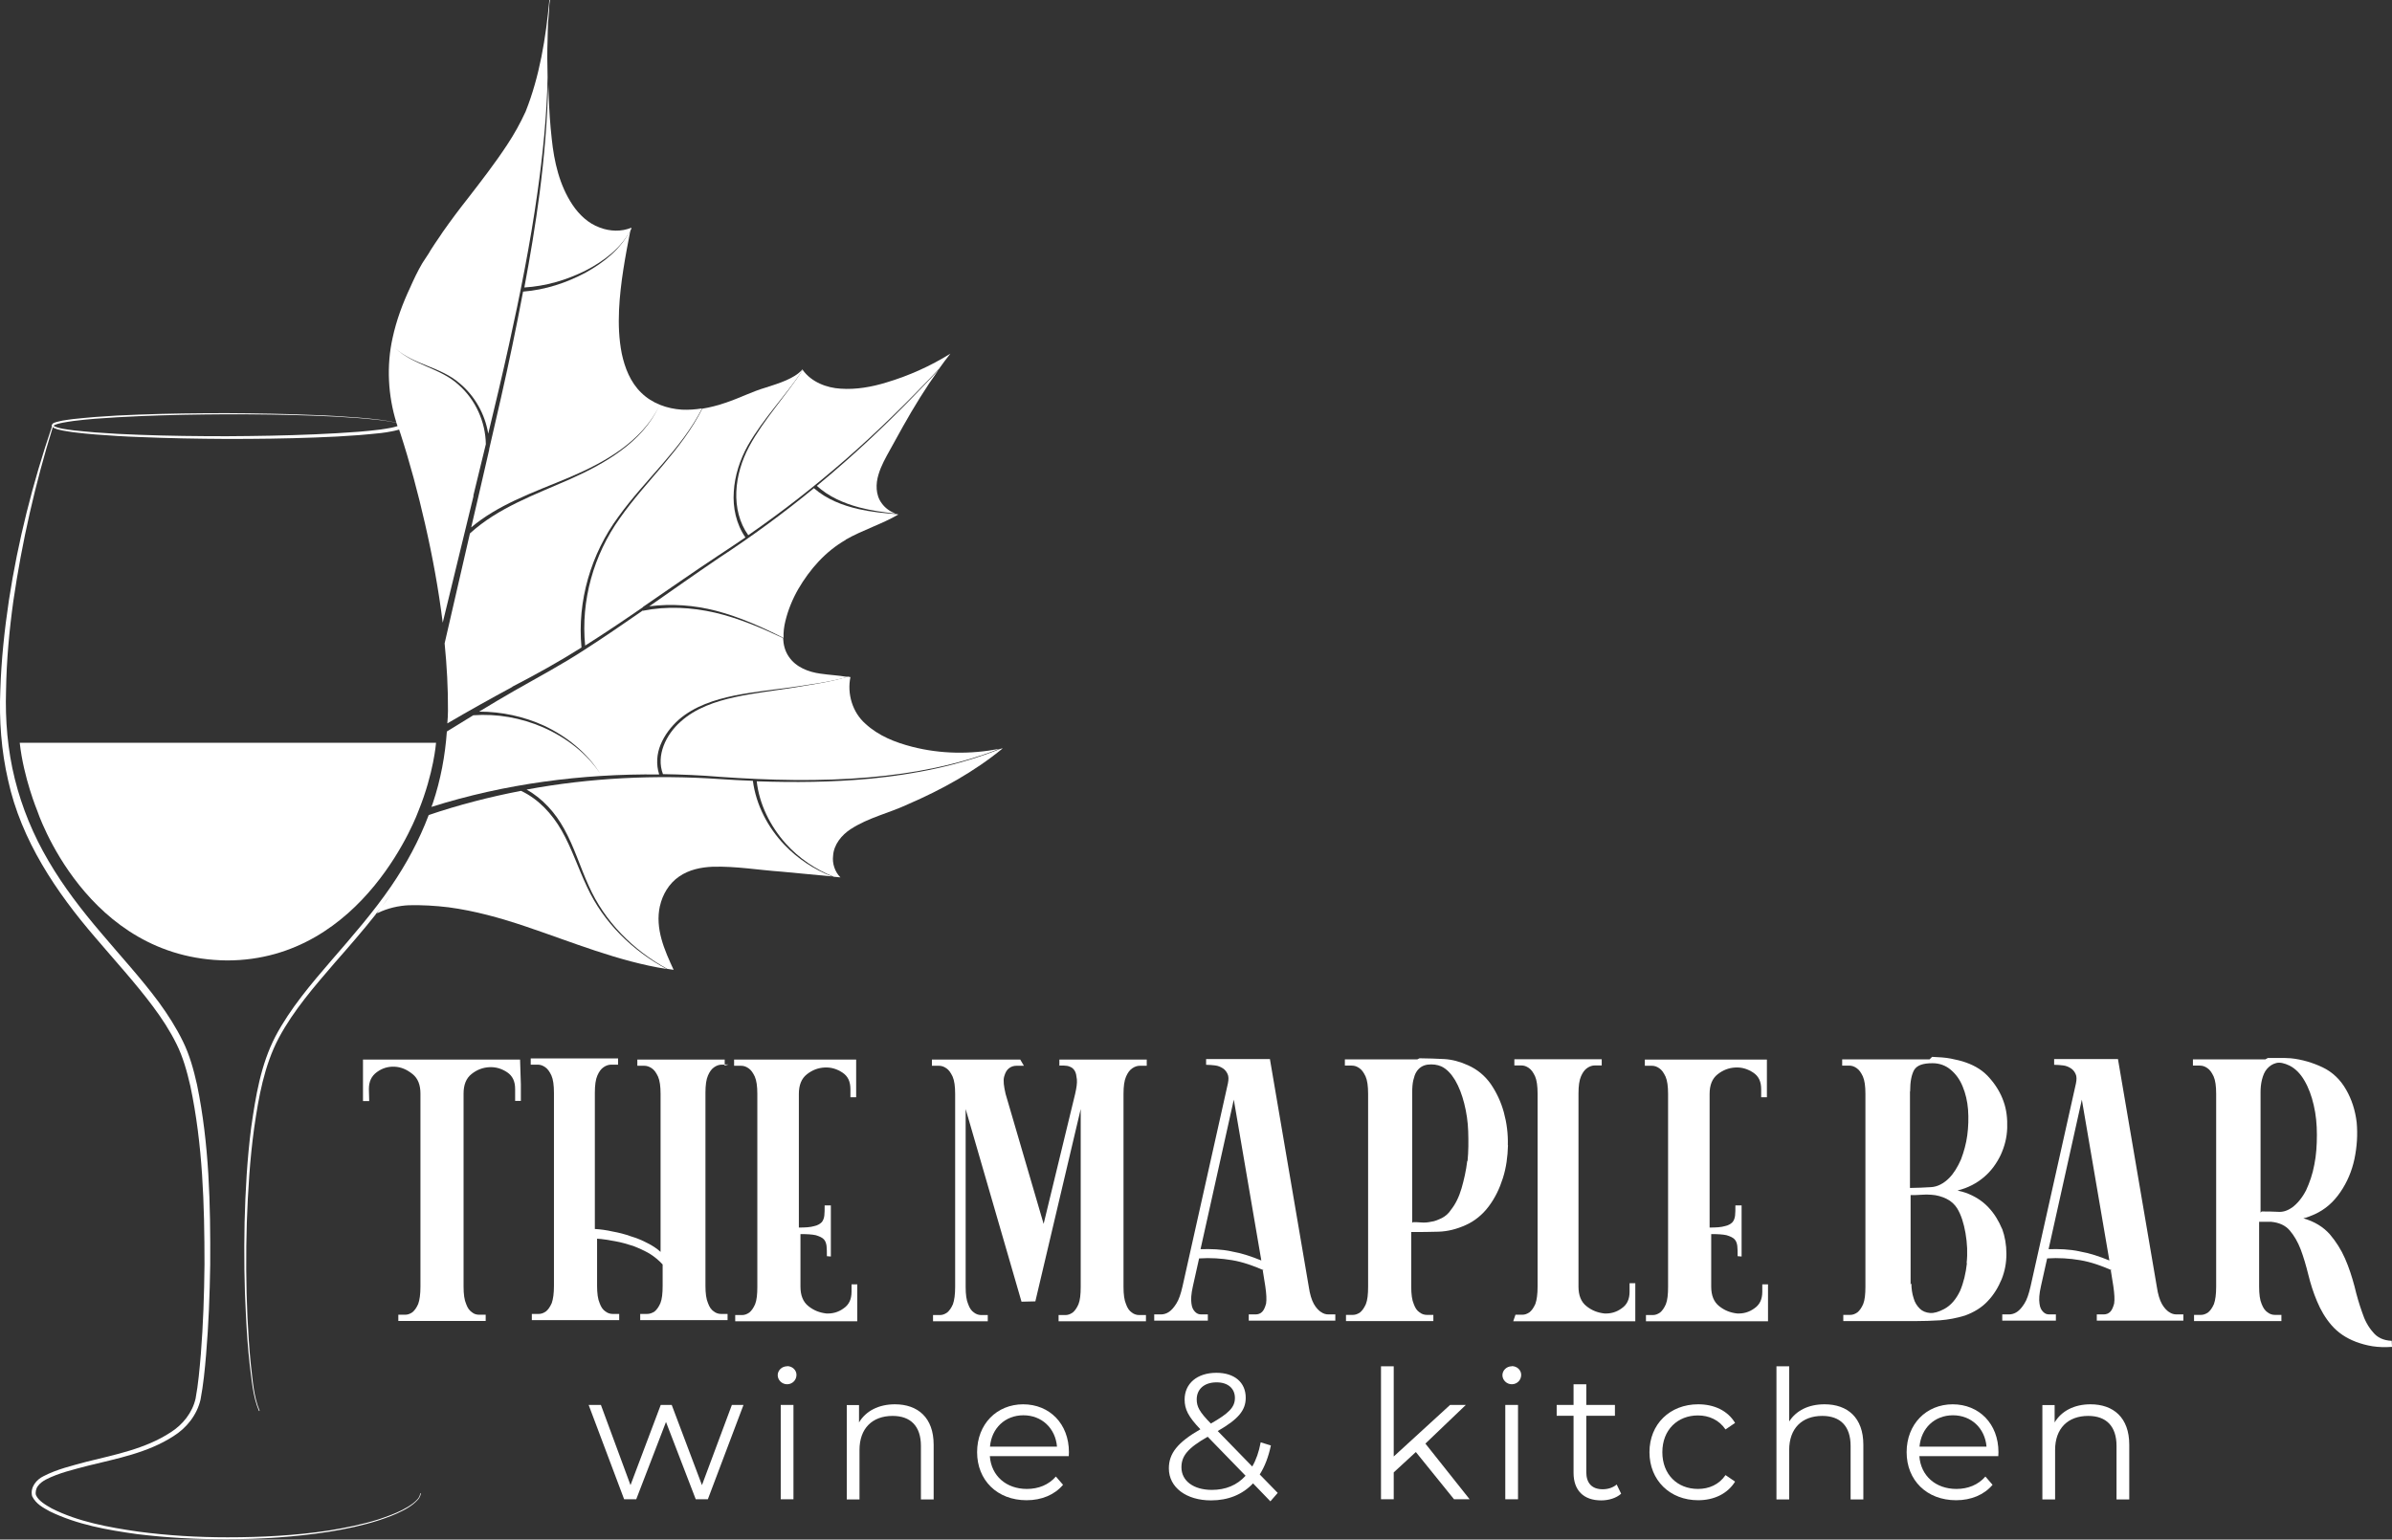
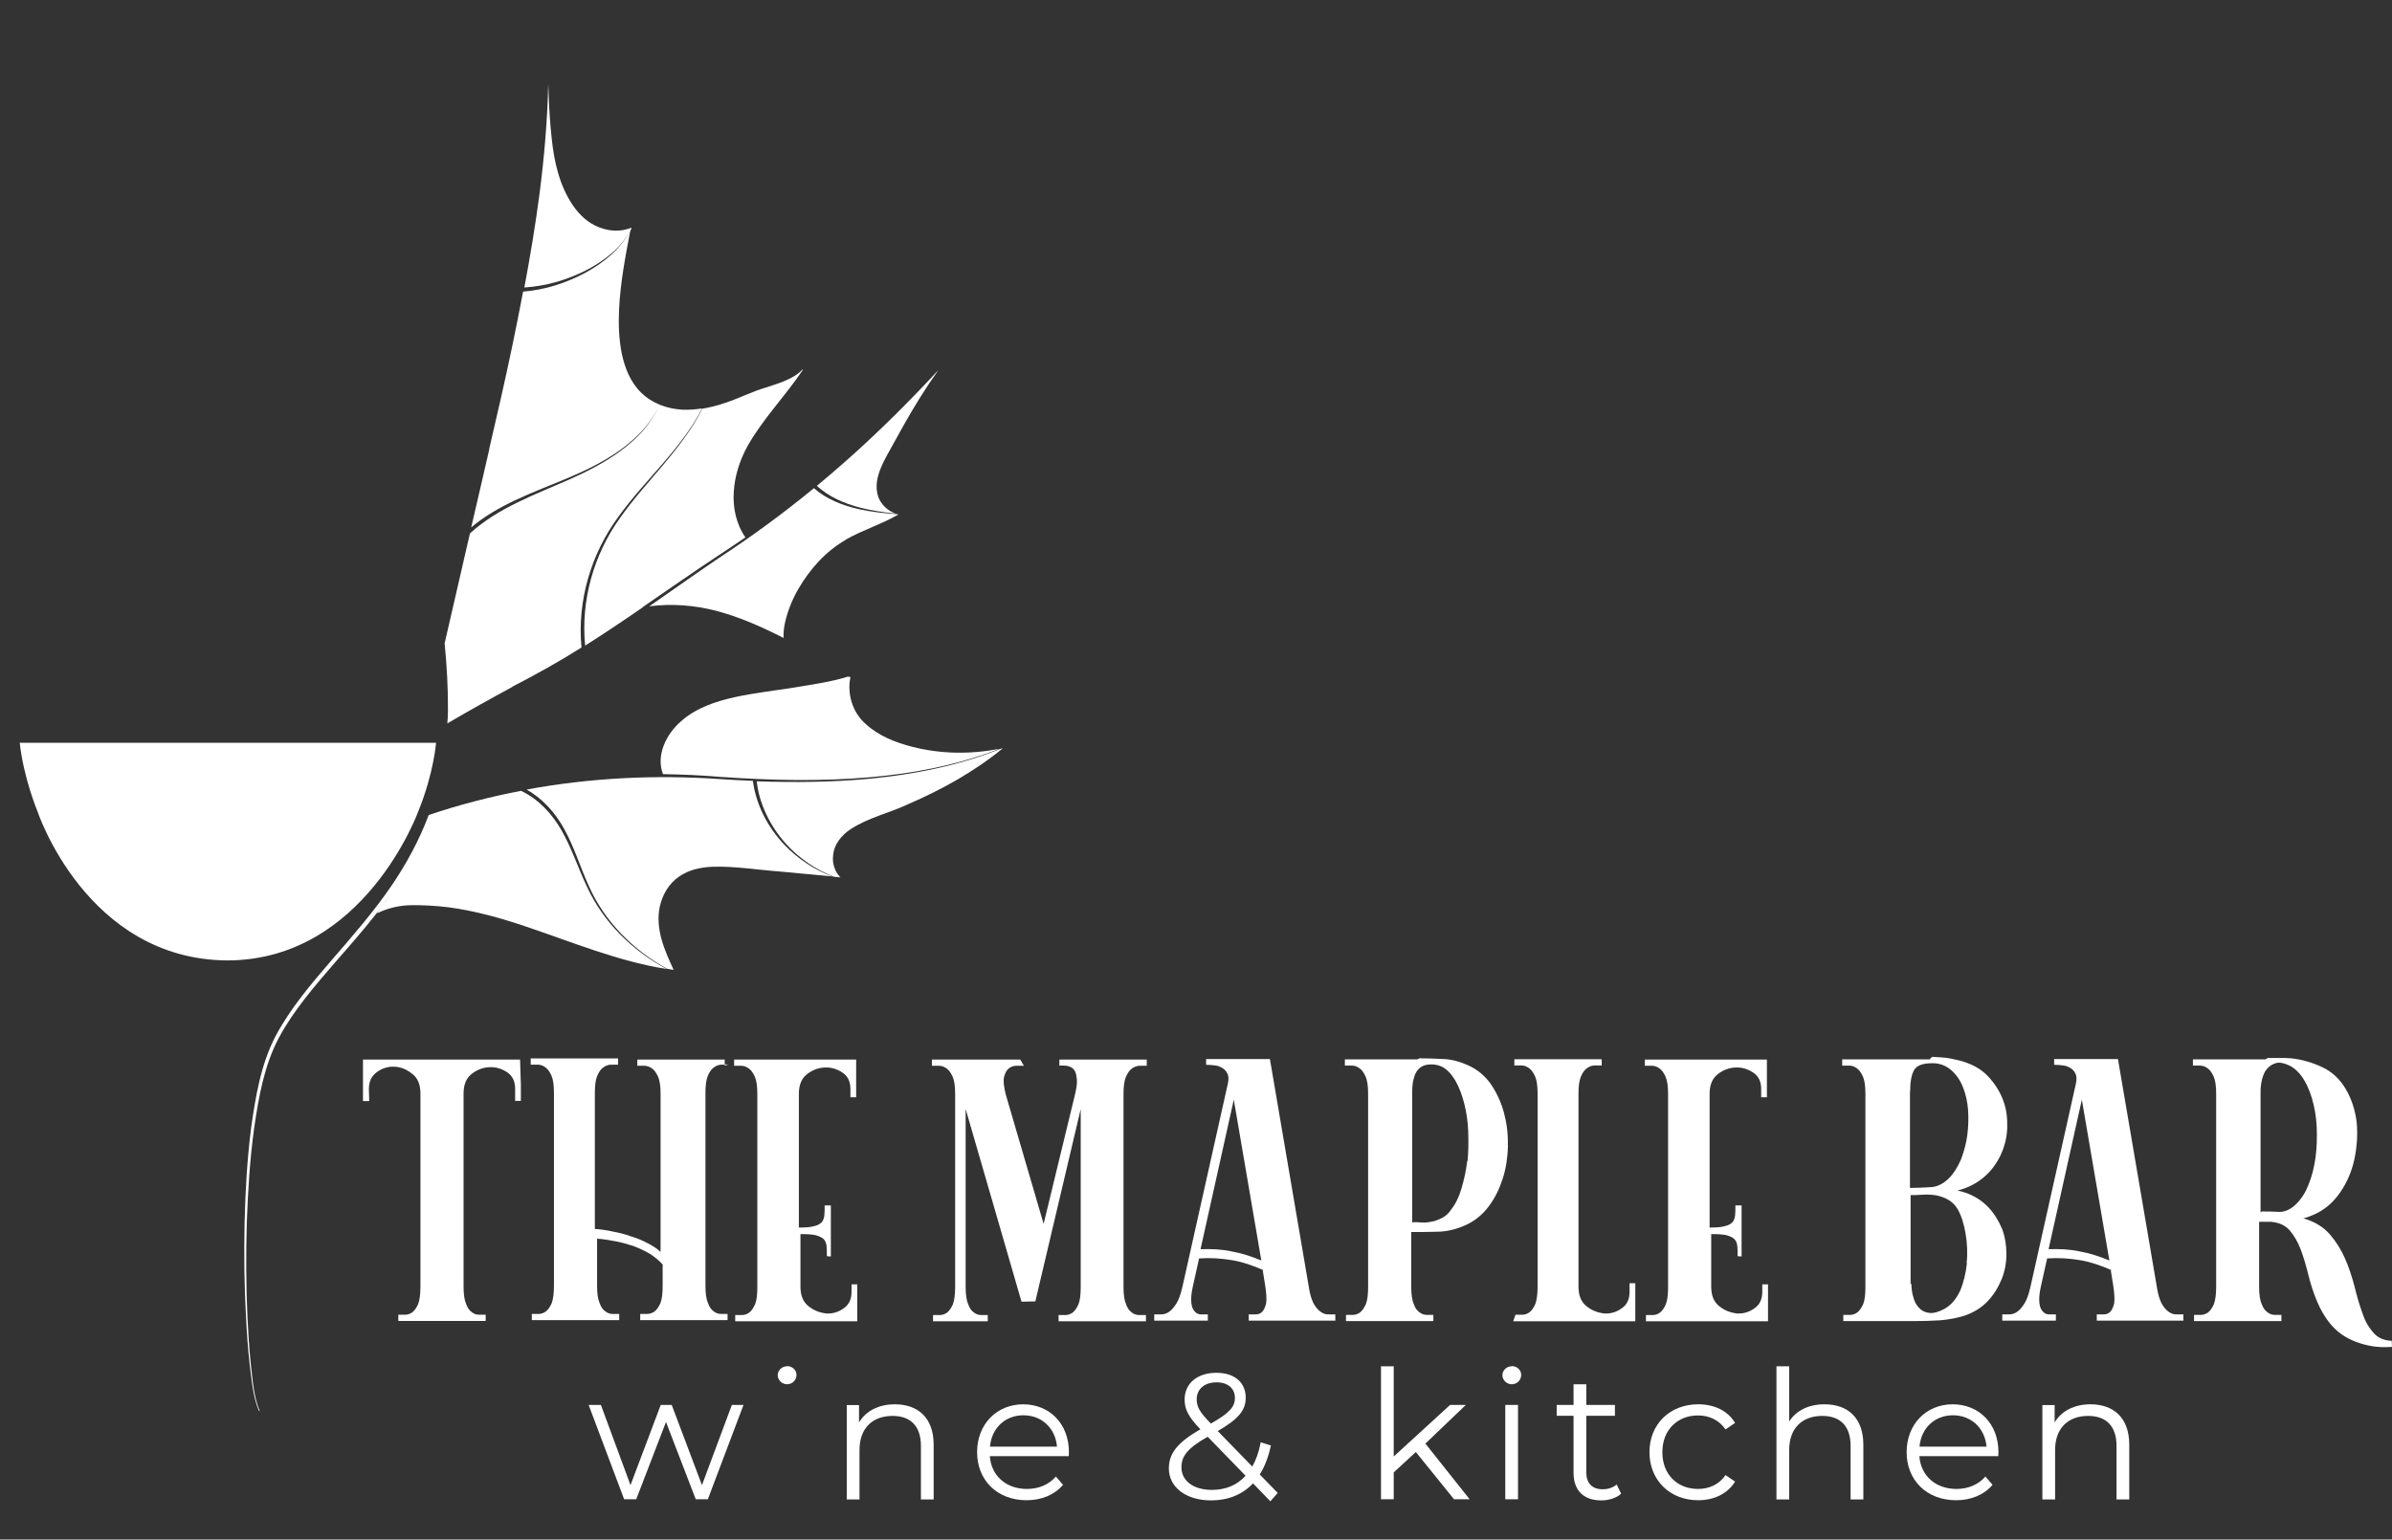
<svg xmlns="http://www.w3.org/2000/svg" id="_Слой_2" data-name="Слой_2" viewBox="0 0 150.31 96.77">
  <rect x="0" y="0" width="150.31" height="96.77" fill="#333333" stroke="none" />
  <defs>
    <style> .cls-1 { fill: #fff; } </style>
  </defs>
  <g id="_Слой_4" data-name="Слой_4">
    <g>
      <path class="cls-1" d="M37.68,14.3c-.72-.26-1.29-.81-1.7-1.42-.83-1.24-1.16-2.72-1.31-4.16-.1-.9-.16-1.8-.19-2.7-.01-.25-.02-.49-.03-.74-.05,2.29-.25,4.58-.54,6.85-.26,1.99-.59,3.97-.96,5.94,1.33-.08,2.64-.46,3.84-1.06,1.15-.59,2.25-1.42,2.87-2.6,0-.03.01-.07.02-.1-.64.27-1.36.23-1.98,0Z" />
      <path class="cls-1" d="M53.14,33.92c1.1-.62,2.29-.98,3.31-1.58-.02,0-.05-.02-.07-.02-.81-.06-1.63-.14-2.43-.32-1-.23-2-.61-2.8-1.31l.04-.04c-1.93,1.59-3.95,3.07-6.04,4.44-1.46.99-2.9,2.01-4.35,3.02,1.4-.18,2.83-.07,4.19.28,1.49.39,2.89,1.02,4.25,1.71-.02-.36.03-.72.11-1.05.17-.71.45-1.39.81-2.02.73-1.25,1.71-2.37,2.99-3.1Z" />
      <path class="cls-1" d="M40.4,38.15c1.55-1.06,3.09-2.14,4.66-3.18.6-.39,1.19-.79,1.78-1.19-.58-.84-.8-1.88-.73-2.87.06-1.02.39-2.02.88-2.9.98-1.72,2.37-3.13,3.46-4.76,0,0-.01-.02-.02-.03-.29.32-.66.52-1.02.68-.43.19-.86.32-1.29.46-.86.25-1.66.67-2.54.96-.47.16-.96.29-1.45.37-1.29,2.59-3.53,4.53-5.17,6.87-1.66,2.31-2.47,5.2-2.19,8.02,1.22-.77,2.42-1.58,3.61-2.4h0s.02-.01.03-.02Z" />
      <path class="cls-1" d="M24.14,57.22c-.12.04-.24.09-.36.14.12-.05.23-.1.36-.14Z" />
-       <path class="cls-1" d="M24.69,57.07c-.14.03-.28.07-.42.11.14-.04.28-.08.42-.11Z" />
      <path class="cls-1" d="M47.55,49.1c.16,1.45.85,2.83,1.83,3.93.82.91,1.86,1.62,3.01,2.08l.42.04c-.35-.35-.52-.88-.46-1.35.04-.72.55-1.32,1.1-1.68,1.14-.74,2.42-1.01,3.59-1.56,2.13-.92,4.18-2.05,5.97-3.52-.06.01-.12.02-.17.04-2.61,1.05-5.41,1.6-8.21,1.87-2.35.22-4.72.24-7.08.16Z" />
      <path class="cls-1" d="M56.24,32.27c-.33-.13-.62-.34-.83-.63-.4-.53-.38-1.24-.21-1.8.17-.58.46-1.08.73-1.57l.82-1.48c.68-1.21,1.41-2.4,2.22-3.53-1.83,1.97-3.73,3.87-5.74,5.65-.62.55-1.26,1.1-1.9,1.63.73.67,1.68,1.09,2.65,1.35.74.2,1.5.3,2.26.39Z" />
-       <path class="cls-1" d="M59.03,23.15c.22-.31.45-.62.69-.92-1.25.78-2.61,1.39-4.02,1.81-.91.28-1.9.46-2.88.39-.87-.05-1.83-.41-2.38-1.18-1.06,1.65-2.43,3.09-3.36,4.81-.47.88-.77,1.86-.81,2.85-.04.97.19,1.95.75,2.73,2.14-1.48,4.19-3.08,6.15-4.79,2.05-1.79,3.99-3.71,5.86-5.69Z" />
      <path class="cls-1" d="M25.13,56.98s-.09.02-.14.02c.05,0,.09-.02.14-.02Z" />
      <path class="cls-1" d="M41.47,56.95c.16-.72.57-1.42,1.2-1.85.63-.44,1.39-.59,2.12-.62,1.47-.04,2.89.21,4.33.31l3.17.3c-1.13-.43-2.16-1.11-3-1.99-1.04-1.09-1.78-2.5-1.98-4.02-.69-.03-1.39-.06-2.08-.11-4.06-.28-8.15-.08-12.14.66,1.02.57,1.81,1.47,2.36,2.47.64,1.15,1.01,2.41,1.55,3.59.99,2.23,2.79,4.04,4.93,5.21.13.02.27.04.4.06-.57-1.23-1.18-2.59-.86-4.02Z" />
      <path class="cls-1" d="M45.24,48.83c3.12.22,6.26.3,9.39.03,2.78-.24,5.56-.77,8.17-1.79-1.81.35-3.69.33-5.48-.13-1.05-.27-2.11-.68-2.94-1.45-.81-.71-1.16-1.88-.94-2.93-.05-.01-.11-.02-.16-.03-1.08.34-2.22.49-3.33.68-1.26.2-2.53.34-3.77.61-1.23.27-2.47.69-3.41,1.54-.92.81-1.56,2.13-1.11,3.3h-.01c1.2.02,2.39.07,3.59.17Z" />
      <path class="cls-1" d="M26.3,50.96c.96-2.37,1.1-4.27,1.1-4.27H1.24c.24,2.2,1.1,4.27,1.1,4.27,0,0,3.06,9.33,11.92,9.41,8.67,0,12.04-9.41,12.04-9.41Z" />
      <path class="cls-1" d="M22.81,66.59v2.62h.39l-.02-.75c0-.48.16-.82.5-1.07s.71-.36,1.12-.34c.41.02.77.18,1.12.46.34.27.5.68.5,1.23v12.13c0,.48-.05.84-.14,1.09-.11.25-.23.41-.36.52-.16.11-.3.16-.46.16h-.43v.39h5.49v-.39h-.41c-.16,0-.32-.04-.46-.16-.16-.11-.27-.27-.36-.52-.11-.25-.16-.61-.16-1.09v-12.13c0-.55.16-.96.5-1.23.34-.27.71-.41,1.12-.43.41-.02.77.09,1.12.32.34.23.5.57.5,1.05v.75h.36v-1.05l-.05-1.55h-9.86Z" />
      <path class="cls-1" d="M45.78,66.91h-.25v.07l.25-.07Z" />
      <path class="cls-1" d="M34.67,81.91c-.11.25-.23.41-.36.52-.16.11-.3.16-.46.16h-.43v.39h5.49v-.39h-.41c-.16,0-.32-.05-.46-.16-.16-.11-.27-.27-.36-.52-.11-.25-.16-.61-.16-1.09v-2.96c.36.02.75.09,1.14.16.39.07.77.18,1.14.3.36.14.71.3,1.02.48.32.2.59.43.82.68v1.34c0,.48-.04.84-.14,1.09-.11.25-.23.41-.36.52-.16.11-.32.16-.48.16h-.43v.39h5.49v-.39h-.41c-.16,0-.32-.05-.46-.16-.16-.11-.27-.27-.36-.52-.11-.25-.16-.61-.16-1.09v-12.13c0-.48.05-.84.16-1.09.11-.25.23-.41.39-.52.16-.11.32-.16.48-.16h.18v-.32h-5.49v.39h.43c.16,0,.32.05.48.16.16.11.27.27.39.52.11.25.16.61.16,1.09v9.93c-.23-.21-.5-.39-.82-.55-.34-.18-.68-.32-1.05-.43-.39-.14-.75-.23-1.14-.3-.39-.09-.77-.14-1.12-.16v-8.56c0-.48.05-.84.16-1.09.11-.25.23-.41.39-.52.16-.11.32-.16.48-.16h.43v-.39h-5.49v.39h.43c.18,0,.32.05.48.16.16.11.27.27.39.52.11.25.16.61.16,1.09v12.13c0,.48-.05.84-.14,1.09Z" />
      <path class="cls-1" d="M47.45,81.98c-.11.25-.23.41-.36.52-.16.11-.3.16-.46.16h-.43v.39h7.67v-2.32h-.36v.46c0,.48-.16.82-.5,1.05-.34.25-.71.34-1.09.32-.41-.05-.77-.18-1.12-.46-.34-.27-.5-.68-.5-1.23v-3.3c.41,0,.73.02.96.07.23.07.39.14.5.25.11.11.16.27.18.43.02.18.02.39.02.64l.25.02v-3.21h-.39c0,.25,0,.48-.02.64-.02.16-.07.3-.16.41-.11.11-.27.21-.48.25-.23.07-.55.09-.96.09v-8.4c0-.55.16-.96.5-1.23.34-.27.71-.41,1.12-.43.41-.02.77.09,1.12.32s.5.57.5,1.05v.5h.36v-2.37h-7.67v.39h.43c.18,0,.32.05.48.16.16.11.27.27.39.52.11.25.16.61.16,1.09v12.13c0,.48-.04.84-.14,1.09Z" />
      <path class="cls-1" d="M66.53,66.98h.34c.11,0,.25.02.36.07.14.05.23.14.3.25.09.14.11.32.14.55.02.23-.02.52-.11.91l-1.98,8.17-2.39-8.17c-.11-.48-.16-.84-.09-1.09.07-.25.16-.41.3-.52.14-.11.3-.16.48-.16h.46l-.23-.39h-5.55v.39h.43c.18,0,.32.05.48.16.16.11.27.27.39.52.11.25.16.61.16,1.09v12.13c0,.48-.05.84-.14,1.09-.11.25-.23.41-.36.52-.16.11-.3.16-.46.16h-.43v.39h3.44v-.39h-.41c-.16,0-.32-.05-.46-.16-.16-.11-.27-.27-.36-.52-.11-.25-.16-.61-.16-1.09v-11.18l3.51,12.11.87-.02,2.85-12.09v11.18c0,.48-.04.84-.14,1.09-.11.25-.23.41-.36.52-.16.11-.3.16-.46.16h-.43v.39h5.49v-.39h-.43c-.16,0-.32-.05-.46-.16-.16-.11-.27-.27-.36-.52-.11-.25-.16-.61-.16-1.09v-12.13c0-.48.05-.84.16-1.09.11-.25.23-.41.39-.52.16-.11.32-.16.48-.16h.43v-.39h-5.49v.39Z" />
      <path class="cls-1" d="M83.02,82.48c-.16-.11-.32-.27-.46-.52-.14-.25-.25-.61-.32-1.09l-2.44-14.3h-4.01v.36c.21,0,.39.02.57.04.18.02.34.09.48.18s.23.21.3.36.07.34.02.59l-2.85,12.75c-.11.48-.23.84-.39,1.09s-.3.41-.46.52c-.16.11-.34.16-.5.16h-.43v.39h3.37v-.39h-.41c-.16,0-.27-.04-.39-.16s-.2-.27-.23-.52c-.04-.25-.02-.61.09-1.09l.39-1.75c.73-.05,1.41,0,2.07.11.66.11,1.32.34,2,.64h-.07l.16,1c.07.48.09.84.05,1.09-.07.25-.14.41-.25.52-.11.11-.25.16-.41.16h-.43v.39h5.44v-.39h-.43c-.16,0-.32-.04-.48-.16ZM77.4,78.66c-.66-.14-1.3-.16-1.96-.14l2.09-9.4,1.73,10.11c-.61-.25-1.23-.46-1.87-.57Z" />
      <path class="cls-1" d="M94.75,71.99c.02-.73-.07-1.41-.25-2.07-.18-.66-.46-1.25-.82-1.78-.39-.55-.87-.93-1.43-1.18-.5-.23-1-.36-1.48-.39-.5-.02-1.02-.05-1.57-.05l-.14.07h-4.55v.39h.43c.18,0,.32.05.48.16.16.11.27.27.39.52.11.25.16.61.16,1.09v12.13c0,.48-.04.84-.14,1.09-.11.25-.23.41-.36.52-.16.11-.3.16-.46.16h-.43v.39h5.49v-.39h-.41c-.16,0-.32-.05-.46-.16-.16-.11-.27-.27-.36-.52-.11-.25-.16-.61-.16-1.09v-3.44c.59,0,1.16,0,1.73-.02.57-.02,1.12-.16,1.68-.41.57-.25,1.07-.66,1.46-1.18.41-.55.68-1.12.89-1.78.21-.66.3-1.34.32-2.07ZM92.2,72.97c-.07.61-.21,1.21-.36,1.73-.16.55-.39,1-.66,1.34-.16.25-.36.41-.57.52-.23.11-.46.21-.66.23-.23.05-.43.07-.64.05-.21-.02-.39-.02-.52-.02l-.05.05v-8.17c0-.32.02-.59.07-.8.05-.21.11-.39.18-.5.16-.27.39-.43.71-.48.32-.04.62,0,.87.11.34.16.62.46.87.87.25.43.43.91.57,1.46.14.55.23,1.14.25,1.75.02.64.02,1.25-.04,1.87Z" />
      <path class="cls-1" d="M102.4,81.19c0,.48-.16.82-.5,1.05-.34.25-.71.34-1.09.32-.41-.05-.77-.18-1.12-.46-.34-.27-.5-.68-.5-1.23v-12.13c0-.48.05-.84.16-1.09.11-.25.23-.41.39-.52.16-.11.32-.16.48-.16h.43v-.39h-5.49v.39h.43c.18,0,.32.05.48.16.16.11.27.27.39.52.11.25.16.62.16,1.09v12.13c0,.48-.05.84-.14,1.09-.11.25-.23.41-.36.52-.16.11-.3.16-.46.16h-.43l-.14.41h7.67v-2.39h-.36v.52Z" />
      <path class="cls-1" d="M110.74,81.19c0,.48-.16.82-.5,1.05-.34.25-.71.34-1.09.32-.41-.05-.77-.18-1.12-.46-.34-.27-.5-.68-.5-1.23v-3.3c.41,0,.73.02.96.07.23.07.39.14.5.25.11.11.16.27.18.43.02.18.02.39.02.64l.25.02v-3.21h-.39c0,.25,0,.48-.02.64-.02.16-.07.3-.16.41-.11.11-.27.21-.48.25-.23.07-.55.09-.96.09v-8.4c0-.55.16-.96.5-1.23.34-.27.71-.41,1.12-.43.41-.02.77.09,1.12.32s.5.57.5,1.05v.5h.36v-2.37h-7.67v.39h.43c.18,0,.32.05.48.16.16.11.27.27.39.52.11.25.16.61.16,1.09v12.13c0,.48-.04.84-.14,1.09-.11.25-.23.41-.36.52-.16.11-.3.16-.46.16h-.43v.39h7.67v-2.32h-.36v.46Z" />
      <path class="cls-1" d="M125.81,77.25c-.21-.5-.48-.96-.87-1.37-.39-.41-.87-.71-1.43-.91-.07-.02-.16-.05-.23-.07-.09-.02-.18-.04-.27-.07.66-.16,1.21-.46,1.66-.84.46-.39.8-.87,1.05-1.39.25-.55.39-1.09.41-1.69.02-.59-.04-1.16-.23-1.68-.18-.52-.48-1.02-.87-1.46-.39-.46-.89-.77-1.48-.98-.3-.11-.61-.18-.96-.25s-.75-.09-1.18-.11l-.16.16h-5.49v.39h.43c.18,0,.32.05.48.16.16.11.27.27.39.52.11.25.16.61.16,1.09v12.13c0,.48-.04.84-.14,1.09-.11.25-.23.41-.36.52-.16.11-.3.16-.46.16h-.43v.39h4.49c.55,0,1.07-.02,1.59-.05.52-.04,1.05-.14,1.57-.3.57-.21,1.05-.5,1.43-.91.39-.41.66-.87.87-1.37.2-.5.3-1.02.3-1.59s-.09-1.09-.27-1.59ZM120.03,68.6c0-.62.09-1.05.25-1.34.18-.3.55-.43,1.16-.43.43,0,.82.14,1.14.41.32.27.57.61.75,1.05.18.43.3.93.34,1.46.04.55.02,1.09-.05,1.62-.07.52-.21,1.02-.39,1.5-.21.48-.46.89-.75,1.18-.34.34-.73.55-1.14.57-.41.02-.84.05-1.28.05h-.04v-6.06ZM123.6,79.39c-.07.64-.21,1.23-.43,1.75-.25.52-.57.91-1,1.14-.34.18-.64.27-.89.25-.25-.02-.48-.11-.64-.27-.18-.18-.32-.39-.39-.66-.09-.27-.14-.59-.14-.93l-.05.07v-5.62c.21,0,.43,0,.66-.02.23-.02.46-.02.66,0,.32.02.64.11.93.25.32.16.52.36.68.61.25.41.41.93.52,1.55.11.64.14,1.27.07,1.89Z" />
      <path class="cls-1" d="M136.31,82.48c-.16-.11-.32-.27-.46-.52-.14-.25-.25-.61-.32-1.09l-2.44-14.3h-4.01v.36c.21,0,.39.02.57.04.18.02.34.09.48.18s.23.21.3.36.07.34.02.59l-2.85,12.75c-.11.48-.23.84-.39,1.09s-.3.41-.46.52c-.16.11-.34.16-.5.16h-.43v.39h3.37v-.39h-.41c-.16,0-.27-.04-.39-.16s-.2-.27-.23-.52c-.04-.25-.02-.61.09-1.09l.39-1.75c.73-.05,1.41,0,2.07.11.66.11,1.32.34,2,.64h-.07l.16,1c.07.48.09.84.05,1.09-.07.25-.14.41-.25.52-.11.11-.25.16-.41.16h-.43v.39h5.44v-.39h-.43c-.16,0-.32-.04-.48-.16ZM130.69,78.66c-.66-.14-1.3-.16-1.96-.14l2.09-9.4,1.73,10.11c-.61-.25-1.23-.46-1.87-.57Z" />
      <path class="cls-1" d="M150.29,84.28c-.52-.02-.91-.21-1.18-.55-.3-.34-.52-.75-.68-1.25-.18-.5-.34-1.05-.48-1.64-.16-.59-.34-1.16-.59-1.73-.25-.57-.57-1.07-.96-1.53-.41-.46-.96-.8-1.66-1,.11-.02.25-.07.36-.11.11-.05.23-.09.34-.14.66-.3,1.18-.75,1.62-1.39s.73-1.34.89-2.09c.16-.77.21-1.53.14-2.3-.09-.77-.32-1.46-.66-2.05-.36-.64-.87-1.12-1.48-1.41s-1.3-.5-2-.57c-.25-.02-.48-.02-.71-.02h-.73l-.16.09h-4.55v.39h.43c.18,0,.32.05.48.16.16.11.27.27.39.52.11.25.16.61.16,1.09v12.13c0,.48-.05.84-.14,1.09-.11.25-.23.41-.36.52-.16.11-.3.16-.46.16h-.43v.39h5.49v-.39h-.41c-.16,0-.32-.05-.46-.16-.16-.11-.27-.27-.37-.52-.11-.25-.16-.61-.16-1.09v-4.08h.77c.5.05.89.23,1.16.55s.5.71.68,1.18c.18.48.34,1.02.48,1.59s.32,1.14.55,1.68c.23.55.52,1.05.91,1.5s.89.8,1.55,1.05c.3.11.64.21,1.02.27s.8.07,1.23.04l-.02-.41ZM144.03,75.9c-.3.21-.59.3-.91.27-.34-.02-.66-.02-1-.02l-.07.07v-7.56c0-.25.02-.52.09-.8.07-.27.16-.5.32-.68.16-.18.34-.3.57-.36s.5,0,.84.16c.36.18.68.5.93.93.27.46.46.98.59,1.55.14.59.2,1.21.2,1.87s-.04,1.28-.16,1.87c-.11.61-.3,1.14-.52,1.62-.25.48-.55.84-.89,1.09Z" />
      <polygon class="cls-1" points="44.11 93.35 42.21 88.31 41.52 88.31 39.62 93.35 37.76 88.31 36.99 88.31 39.22 94.24 39.98 94.24 41.85 89.38 43.72 94.24 44.48 94.24 46.72 88.31 45.99 88.31 44.11 93.35" />
-       <rect class="cls-1" x="49.06" y="88.31" width=".8" height="5.93" />
      <path class="cls-1" d="M49.46,85.88c-.33,0-.59.26-.59.56s.26.57.59.57.59-.26.59-.59c0-.3-.26-.55-.59-.55Z" />
      <path class="cls-1" d="M56.24,88.27c-1.03,0-1.83.42-2.26,1.14v-1.09h-.77v5.93h.8v-3.11c0-1.35.8-2.14,2.08-2.14,1.13,0,1.78.64,1.78,1.89v3.36h.8v-3.44c0-1.7-.99-2.54-2.44-2.54Z" />
      <path class="cls-1" d="M64.3,88.27c-1.67,0-2.9,1.25-2.9,3.01s1.26,3.02,3.11,3.02c.94,0,1.76-.34,2.29-.97l-.45-.52c-.45.52-1.09.78-1.82.78-1.3,0-2.24-.82-2.33-2.06h4.96c0-.09.01-.18.01-.25,0-1.78-1.21-3.01-2.88-3.01ZM62.21,90.93c.1-1.16.95-1.97,2.1-1.97s2.01.81,2.11,1.97h-4.21Z" />
      <path class="cls-1" d="M79.87,90.86l-.65-.2c-.11.6-.29,1.11-.53,1.52l-2.17-2.23c1.29-.74,1.76-1.3,1.76-2.09,0-.98-.72-1.57-1.84-1.57-1.22,0-2,.68-2,1.68,0,.61.23,1.08.99,1.87-1.44.83-1.98,1.52-1.98,2.46,0,1.2,1.1,2.01,2.65,2.01,1.07,0,1.97-.36,2.64-1.07l1.09,1.13.46-.53-1.13-1.16c.32-.5.55-1.11.7-1.82ZM75.2,87.96c0-.63.46-1.07,1.25-1.07.73,0,1.15.4,1.15.98s-.37.96-1.51,1.61c-.72-.73-.89-1.06-.89-1.52ZM76.15,93.65c-1.14,0-1.91-.56-1.91-1.42,0-.7.38-1.2,1.65-1.92l2.38,2.45c-.54.6-1.26.89-2.12.89Z" />
      <polygon class="cls-1" points="92.11 88.31 91.12 88.31 87.58 91.55 87.58 85.88 86.78 85.88 86.78 94.24 87.58 94.24 87.58 92.55 88.97 91.27 91.37 94.24 92.35 94.24 89.57 90.74 92.11 88.31" />
      <rect class="cls-1" x="94.59" y="88.31" width=".8" height="5.93" />
      <path class="cls-1" d="M95,85.88c-.33,0-.59.26-.59.56s.26.57.59.57.59-.26.59-.59c0-.3-.26-.55-.59-.55Z" />
      <path class="cls-1" d="M100.71,93.61c-.67,0-1.03-.38-1.03-1.08v-3.54h1.8v-.68h-1.8v-1.3h-.8v1.3h-1.06v.68h1.06v3.59c0,1.09.62,1.73,1.74,1.73.46,0,.94-.14,1.25-.42l-.28-.58c-.23.2-.55.3-.88.3Z" />
      <path class="cls-1" d="M106.7,88.97c.69,0,1.32.28,1.73.88l.6-.41c-.47-.78-1.32-1.17-2.32-1.17-1.77,0-3.06,1.24-3.06,3.01s1.29,3.02,3.06,3.02c1,0,1.85-.41,2.32-1.17l-.6-.41c-.41.6-1.04.87-1.73.87-1.3,0-2.24-.91-2.24-2.31s.95-2.31,2.24-2.31Z" />
      <path class="cls-1" d="M114.65,88.27c-1,0-1.78.39-2.22,1.08v-3.47h-.8v8.37h.8v-3.11c0-1.35.8-2.14,2.08-2.14,1.13,0,1.78.64,1.78,1.89v3.36h.8v-3.44c0-1.7-.99-2.54-2.44-2.54Z" />
      <path class="cls-1" d="M122.71,88.27c-1.67,0-2.9,1.25-2.9,3.01s1.26,3.02,3.11,3.02c.94,0,1.76-.34,2.29-.97l-.45-.52c-.45.52-1.09.78-1.82.78-1.3,0-2.24-.82-2.33-2.06h4.96c0-.09.01-.18.01-.25,0-1.78-1.21-3.01-2.88-3.01ZM120.62,90.93c.1-1.16.95-1.97,2.1-1.97s2.01.81,2.11,1.97h-4.21Z" />
      <path class="cls-1" d="M131.37,88.27c-1.03,0-1.83.42-2.26,1.14v-1.09h-.77v5.93h.8v-3.11c0-1.35.8-2.14,2.08-2.14,1.13,0,1.78.64,1.78,1.89v3.36h.8v-3.44c0-1.7-.99-2.54-2.44-2.54Z" />
      <path class="cls-1" d="M23.63,57.44c.09-.11.18-.22.27-.33-.08.1-.14.2-.22.3.02-.01.05-.02.07-.03.61-.29,1.28-.45,1.95-.48.83-.02,1.66.03,2.49.13,1.65.22,3.26.67,4.83,1.2,2.94.99,5.83,2.2,8.88,2.68-2.15-1.14-3.98-2.93-5.01-5.16-.56-1.18-.96-2.43-1.6-3.55-.6-1.05-1.46-1.98-2.55-2.49-1.97.38-3.91.88-5.8,1.52-.6,1.59-1.41,3.09-2.37,4.49-1.12,1.63-2.42,3.12-3.72,4.62-1.29,1.5-2.6,3.03-3.54,4.8-.93,1.79-1.25,3.8-1.53,5.76-.25,1.97-.36,3.96-.41,5.94-.04,1.98-.02,3.97.09,5.95.05.99.12,1.98.23,2.97.13.98.19,1.99.58,2.92,0,.01.02.02.03.01.01,0,.02-.02.01-.03h0c-.38-.91-.43-1.93-.55-2.91-.1-.99-.16-1.98-.21-2.97-.09-1.98-.1-3.96-.04-5.94.07-1.98.19-3.96.46-5.92.28-1.95.63-3.94,1.55-5.68.93-1.74,2.24-3.24,3.53-4.74.88-1,1.76-2.01,2.59-3.06-.1.05-.2.09-.29.15.09-.06.2-.11.3-.16ZM23.99,56.98c.19-.25.37-.5.56-.76-.17.25-.36.5-.56.76Z" />
-       <path class="cls-1" d="M41.42,48.67c-.2-.61-.15-1.28.09-1.86.25-.61.66-1.14,1.14-1.57.99-.86,2.26-1.26,3.5-1.52,1.25-.25,2.52-.37,3.78-.55,1.11-.17,2.24-.3,3.32-.62-.55-.1-1.13-.12-1.72-.21-.71-.1-1.51-.39-1.96-1.06-.25-.36-.34-.76-.36-1.17-1.38-.65-2.79-1.25-4.28-1.6-1.48-.34-3.04-.42-4.53-.12v-.02c-1.22.84-2.43,1.68-3.68,2.48-1.42.93-2.93,1.73-4.4,2.57-.74.43-1.48.86-2.21,1.31,1.4,0,2.8.3,4.07.88,1.43.67,2.71,1.7,3.55,3.04-.87-1.32-2.17-2.3-3.6-2.93-1.38-.6-2.9-.87-4.39-.76-.56.34-1.11.68-1.66,1.02-.11,1.53-.39,3.04-.88,4.5-.03.08-.06.16-.09.24,4.62-1.46,9.47-2.09,14.29-2.04ZM28.05,48.64c.05-.23.1-.47.14-.71-.04.21-.09.45-.14.71Z" />
-       <path class="cls-1" d="M29.74,31.17c.26-1.08.53-2.17.79-3.25-.02-1.4-.65-2.8-1.71-3.73-1.13-1.05-2.83-1.23-3.98-2.3,1.17,1.05,2.85,1.16,4.05,2.21.95.79,1.59,1.94,1.79,3.16.45-1.85.89-3.71,1.3-5.57.7-3.17,1.34-6.36,1.79-9.57.34-2.4.59-4.82.64-7.25-.02-.83-.03-1.63,0-2.38,0-.03,0-.05,0-.08,0,.02,0,.04,0,.05,0-.36.02-.72.03-1.05.03-.28.05-.57.07-.85,0-.18.01-.37.02-.55,0,.12,0,.24,0,.35,0-.12.02-.24.03-.35,0-.01,0-.02-.02-.02-.01,0-.02,0-.02.02-.22,2.37-.61,4.79-1.49,7-.33.72-.71,1.41-1.16,2.09-.77,1.17-1.63,2.28-2.48,3.38-.54.68-1.06,1.38-1.56,2.09-.07.1-.13.2-.2.3-.2.29-.39.57-.58.87-.04.07-.08.15-.13.22-.12.2-.26.38-.38.58-.3.51-.54,1.02-.76,1.52-.48,1.02-.87,2.07-1.11,3.18-.39,1.75-.29,3.62.24,5.33-.11-.03-.22-.04-.32-.07-.23-.04-.45-.08-.68-.11-.46-.06-.91-.1-1.37-.14-.92-.07-1.84-.13-2.76-.16-1.84-.08-3.68-.11-5.52-.12-1.84,0-3.68.02-5.52.09-.92.03-1.84.08-2.76.15-.46.04-.92.08-1.38.13-.23.03-.46.06-.69.1-.11.02-.23.05-.34.08-.11.05-.24.02-.33.23,0,.02.02.03.03.04-1.21,3.56-2.14,7.22-2.71,10.94-.28,1.87-.48,3.75-.54,5.65-.08,1.89.06,3.81.49,5.67.82,3.76,3.03,7.04,5.48,9.88,1.22,1.44,2.5,2.83,3.62,4.33.56.75,1.07,1.53,1.48,2.36.41.82.66,1.73.87,2.64.78,3.67.89,7.46.89,11.22-.02,1.88-.08,3.77-.23,5.64-.08.93-.16,1.88-.33,2.79-.2.88-.8,1.64-1.58,2.13-1.56,1.02-3.45,1.39-5.27,1.84-.91.25-1.84.46-2.71.91-.42.2-.86.69-.71,1.26.25.5.7.72,1.11.95,1.73.84,3.62,1.17,5.49,1.43,1.88.23,3.77.33,5.66.32,0,0,0,0,0,0,2.14,0,4.28-.14,6.4-.47,1.06-.17,2.11-.39,3.13-.72.51-.17,1.01-.35,1.49-.6.24-.12.47-.26.68-.43.2-.17.43-.36.46-.65h0s-.01-.03-.02-.02c-.01,0-.02.01-.02.02-.02.26-.24.45-.44.61-.21.16-.44.3-.68.42-.47.24-.98.42-1.48.59-1.02.32-2.07.53-3.12.7-2.11.32-4.25.43-6.38.43h0s0,0,0,0c-1.88,0-3.77-.11-5.63-.36-1.85-.27-3.74-.61-5.41-1.45-.39-.22-.84-.48-1-.84-.05-.16,0-.42.12-.57.12-.17.3-.3.5-.41.82-.42,1.75-.63,2.65-.87,1.81-.45,3.73-.8,5.36-1.85.82-.51,1.48-1.32,1.71-2.3.18-.95.27-1.88.35-2.83.16-1.89.23-3.77.26-5.66.02-3.78-.06-7.58-.83-11.31-.21-.93-.46-1.86-.89-2.73-.42-.86-.94-1.67-1.5-2.44-1.13-1.53-2.42-2.92-3.63-4.36-1.22-1.43-2.37-2.92-3.31-4.53-.95-1.61-1.67-3.35-2.12-5.16-.45-1.81-.61-3.69-.55-5.57.03-1.88.2-3.75.46-5.62.54-3.7,1.37-7.35,2.48-10.93.08.1.19.09.27.14.11.03.23.06.34.08.23.04.46.08.69.11.46.06.92.1,1.38.14.92.07,1.84.13,2.76.16,1.84.08,3.68.11,5.52.12,1.84,0,3.68-.02,5.52-.09.92-.03,1.84-.08,2.76-.15.46-.04.92-.08,1.38-.13.23-.03.46-.06.69-.11.12-.02.23-.05.35-.08.03,0,.07-.02.1-.03.02.07.04.14.07.21.61,1.88,1.12,3.79,1.56,5.72.47,2.05.85,4.12,1.11,6.21l1.94-7.98ZM24.89,26.81c-.1.03-.21.06-.32.08-.22.04-.45.08-.67.11-.45.06-.91.1-1.37.14-.91.07-1.83.12-2.75.16-1.84.08-3.68.11-5.52.12-1.84,0-3.68-.02-5.52-.09-.92-.03-1.84-.08-2.75-.15-.46-.04-.92-.08-1.37-.13-.23-.03-.45-.06-.68-.1-.2-.04-.5-.11-.57-.19.07-.08.37-.15.57-.19.22-.04.45-.08.68-.11.45-.06.91-.1,1.37-.14.92-.07,1.83-.12,2.75-.16,1.84-.08,3.68-.11,5.52-.12,1.84,0,3.68.02,5.52.09.92.03,1.84.08,2.76.15.46.04.92.08,1.37.13.23.03.46.06.68.1.1.03.22.04.32.07.02.07.05.13.07.2-.03.01-.06.03-.09.03Z" />
      <path class="cls-1" d="M32.2,43.16c1.49-.77,2.93-1.57,4.34-2.46-.28-2.92.6-5.89,2.32-8.22,1.68-2.34,3.94-4.23,5.26-6.81-.42.07-.84.1-1.27.08-.93-.06-1.87-.39-2.55-1.06-.69-.66-1.04-1.58-1.23-2.47-.18-.91-.21-1.83-.17-2.74.08-1.71.4-3.38.72-5.04-.58,1.19-1.67,2.06-2.81,2.69-1.21.65-2.55,1.09-3.94,1.2-.22,1.14-.44,2.29-.68,3.42-.45,2.17-.95,4.32-1.45,6.48,0,.01,0,.02,0,.04h0c-.23,1-.46,1.99-.69,2.99l-.44,1.89c.83-.7,1.78-1.24,2.75-1.7,1.12-.53,2.27-.96,3.41-1.44,1.13-.48,2.24-1.03,3.24-1.75.99-.72,1.88-1.63,2.41-2.74-.52,1.13-1.39,2.06-2.38,2.79-.99.74-2.1,1.31-3.22,1.81-2.19.97-4.52,1.79-6.29,3.41l-1.59,6.91c.14,1.41.22,2.83.21,4.25,0,.26-.02.52-.04.78,1.35-.79,2.71-1.55,4.08-2.29Z" />
    </g>
  </g>
</svg>